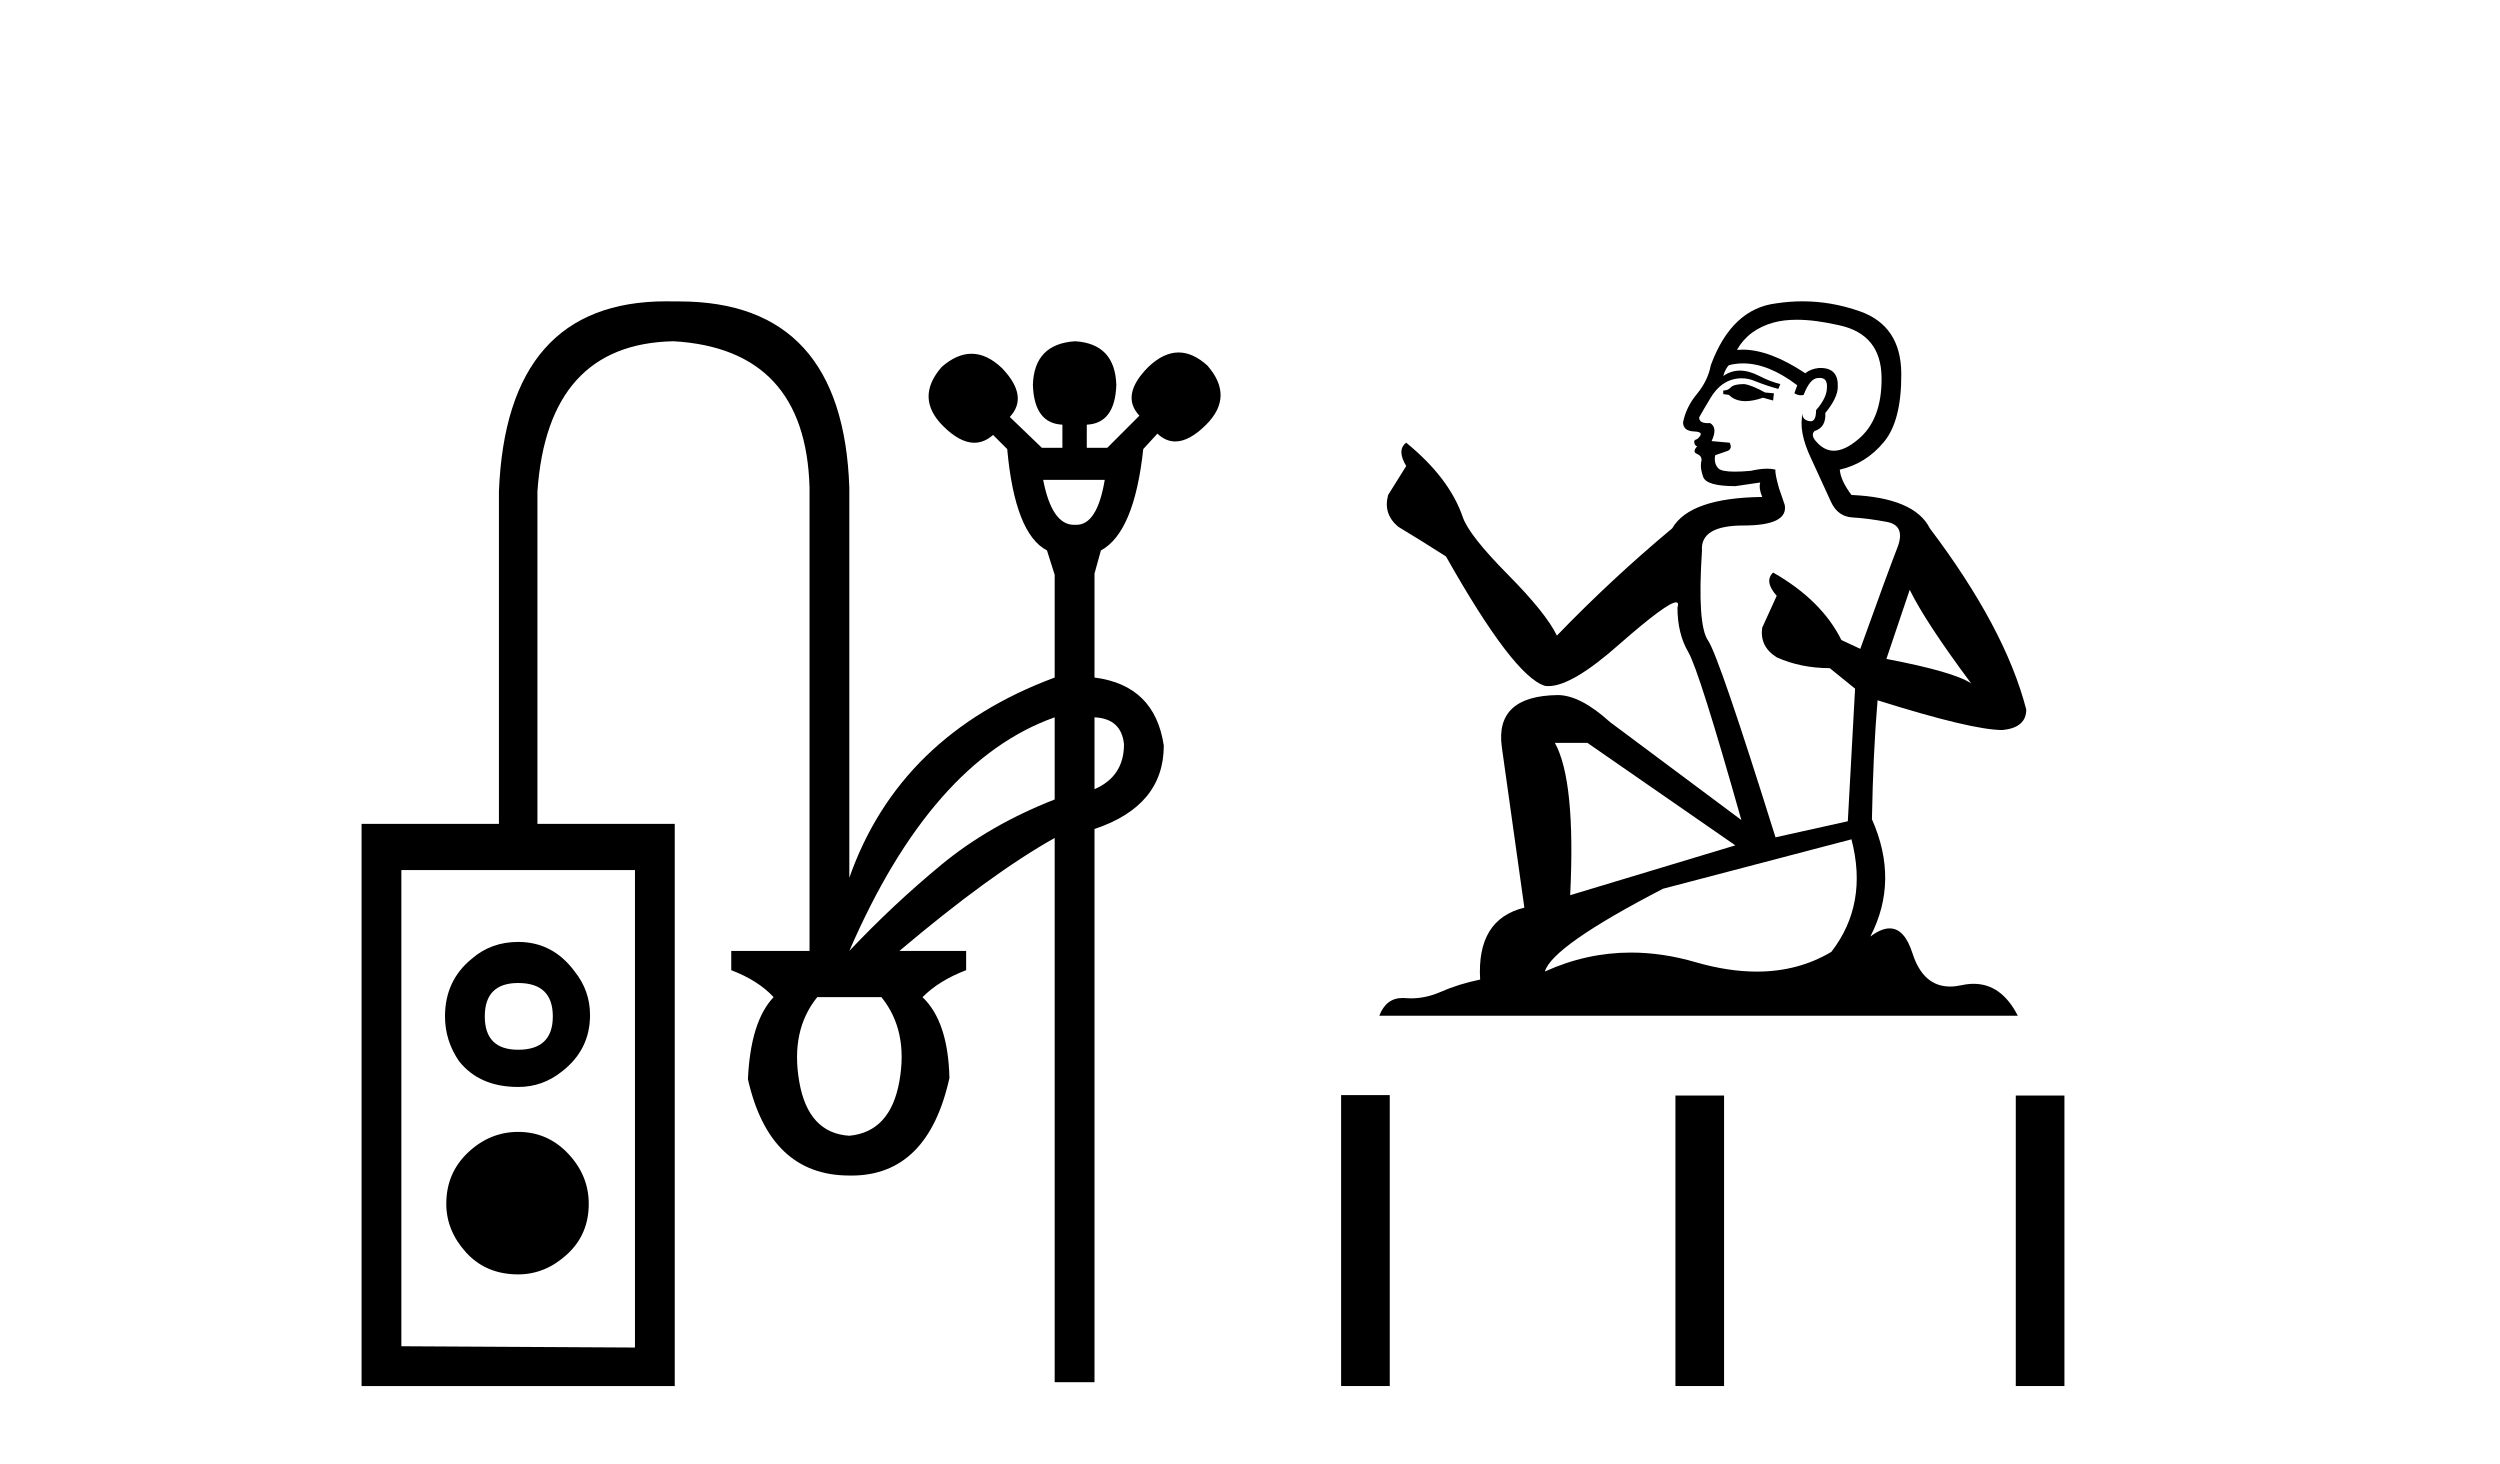
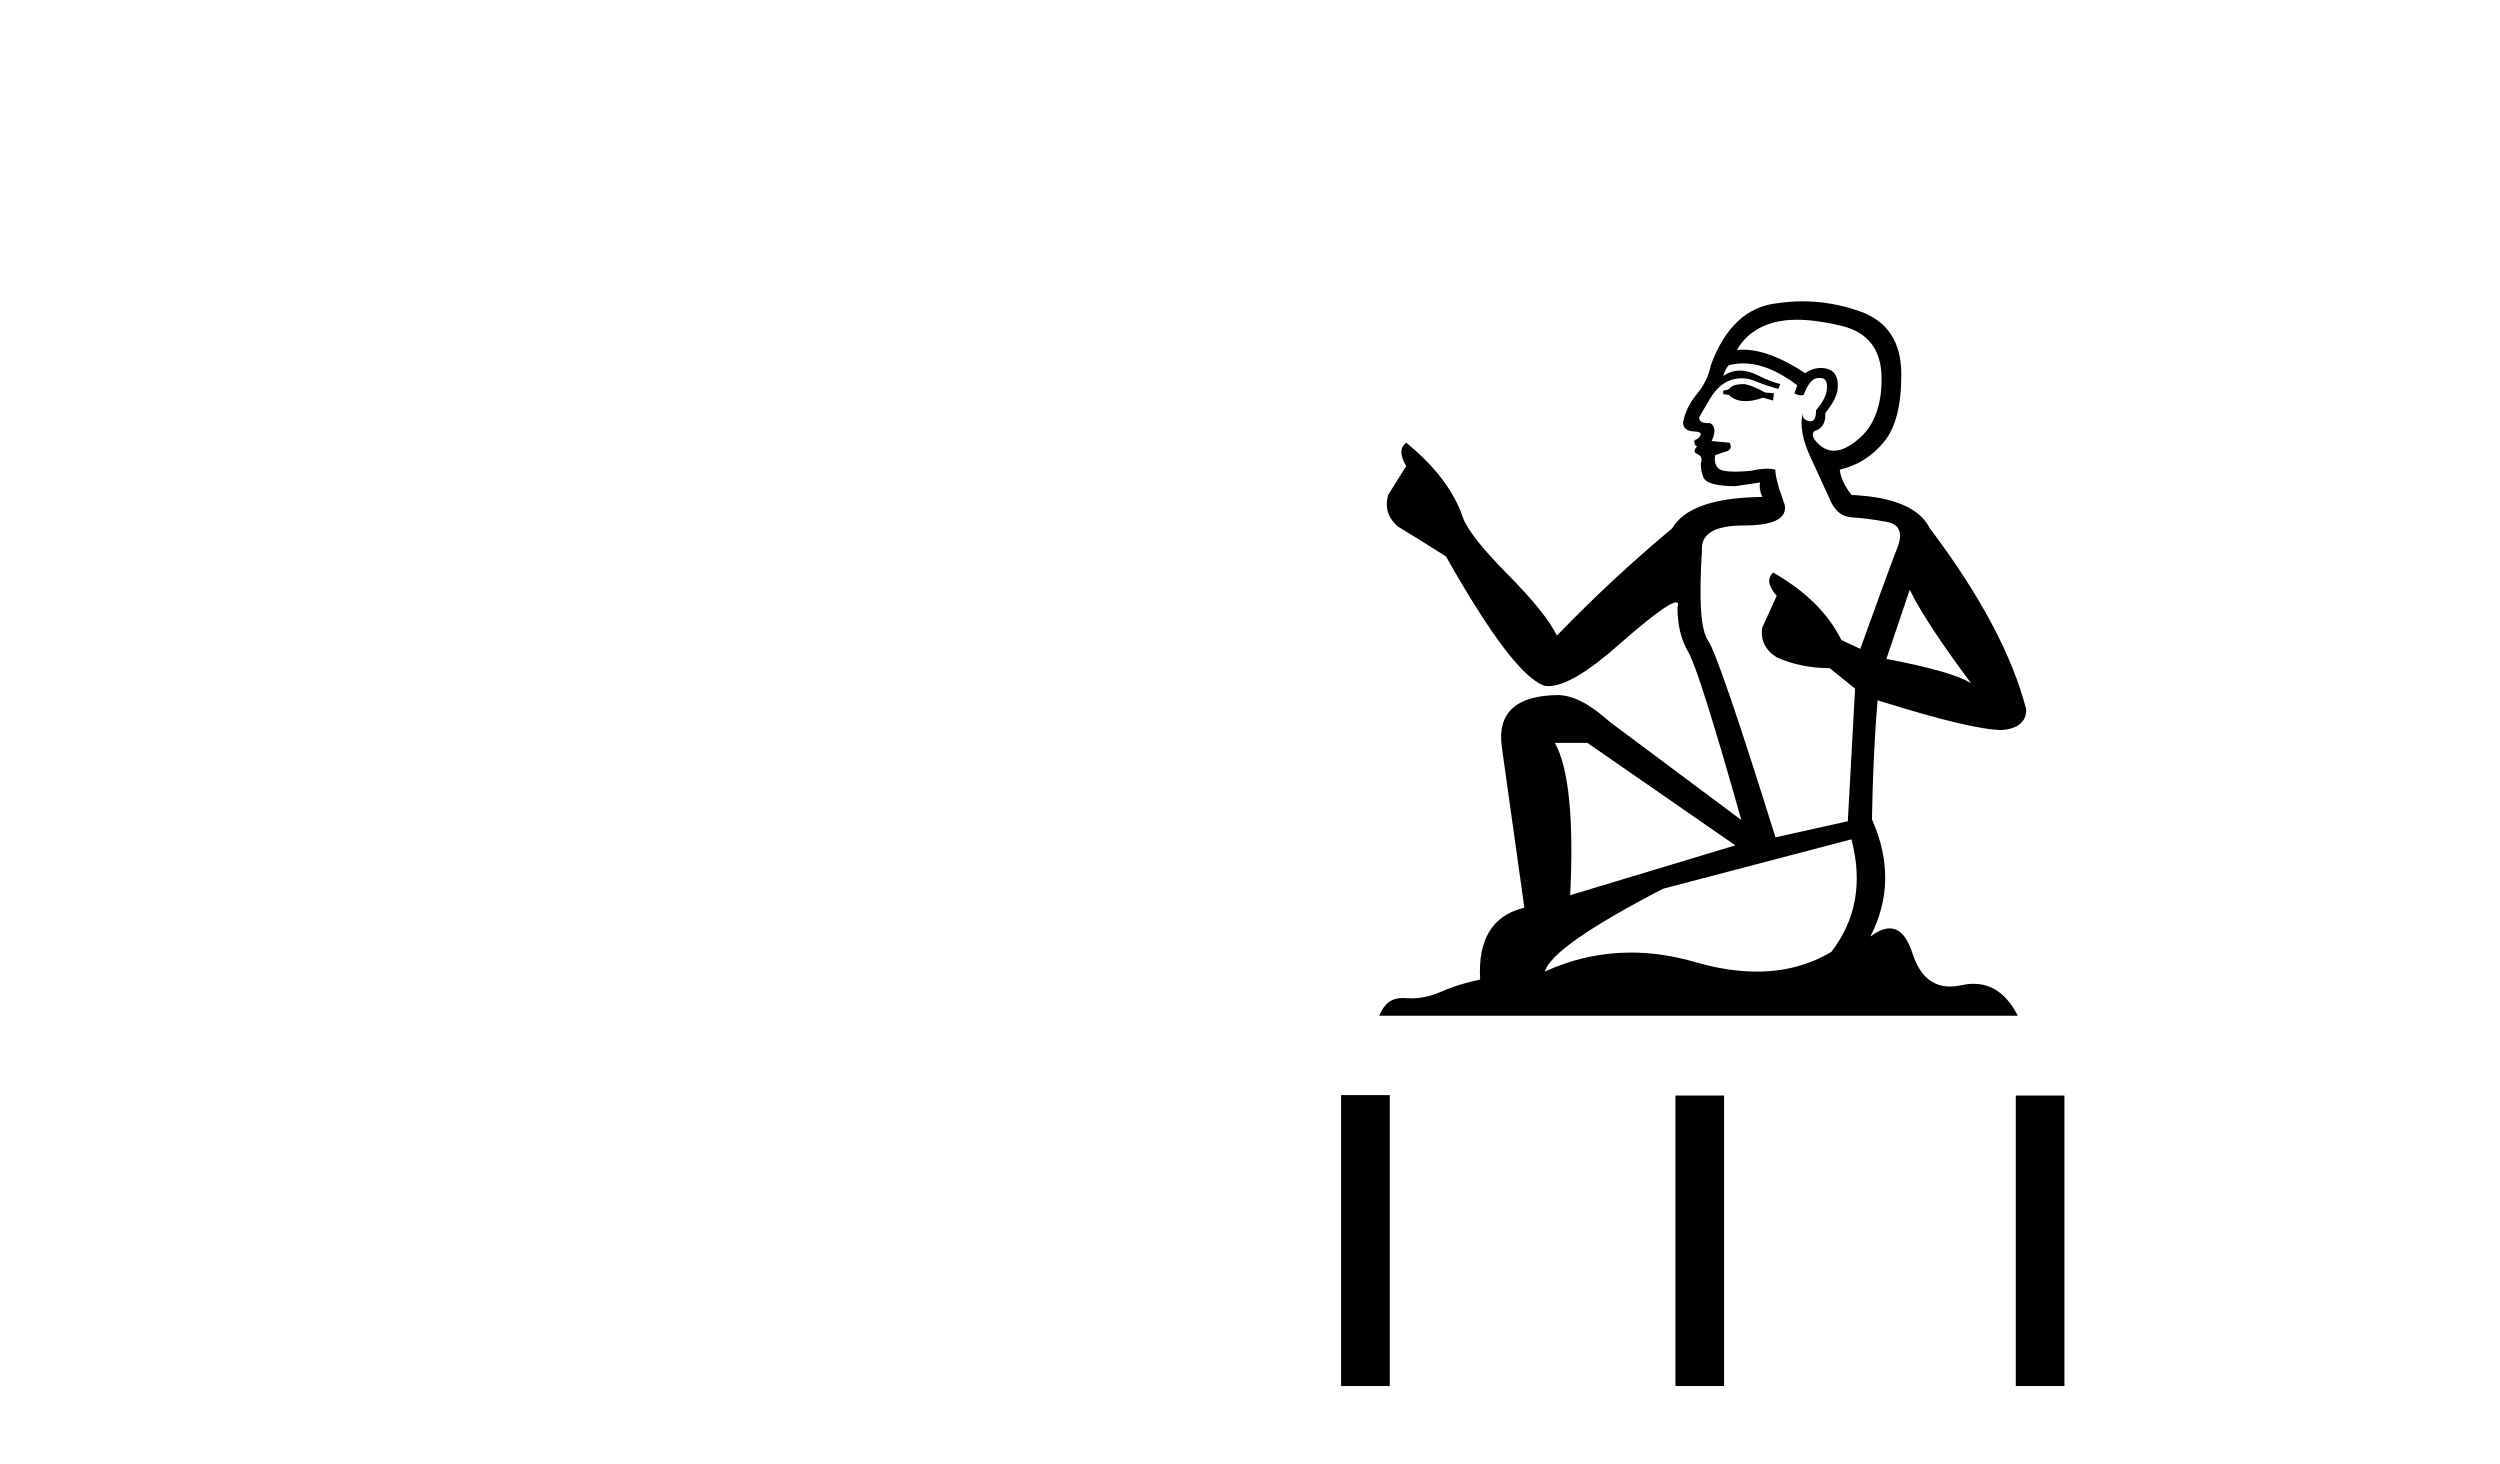
<svg xmlns="http://www.w3.org/2000/svg" width="70.0" height="41.0">
-   <path d="M 30.933 13.436 C 30.793 14.275 30.529 14.695 30.139 14.695 C 30.128 14.695 30.118 14.695 30.107 14.694 C 30.095 14.695 30.083 14.695 30.072 14.695 C 29.659 14.695 29.371 14.275 29.208 13.436 ZM 30.646 20.085 C 31.149 20.109 31.424 20.36 31.472 20.84 C 31.472 21.439 31.197 21.858 30.646 22.097 L 30.646 20.085 ZM 29.531 20.085 L 29.531 22.385 C 28.31 22.864 27.249 23.475 26.351 24.218 C 25.452 24.961 24.596 25.763 23.781 26.626 C 25.315 23.08 27.231 20.9 29.531 20.085 ZM 14.509 27.524 C 15.156 27.524 15.479 27.836 15.479 28.459 C 15.479 29.082 15.156 29.393 14.509 29.393 C 13.886 29.393 13.574 29.082 13.574 28.459 C 13.574 27.836 13.886 27.524 14.509 27.524 ZM 14.509 26.374 C 14.006 26.374 13.574 26.53 13.215 26.841 C 12.712 27.249 12.46 27.788 12.46 28.459 C 12.46 28.914 12.592 29.333 12.856 29.717 C 13.239 30.196 13.79 30.435 14.509 30.435 C 14.964 30.435 15.371 30.292 15.731 30.004 C 16.258 29.597 16.521 29.07 16.521 28.423 C 16.521 27.968 16.378 27.56 16.09 27.201 C 15.683 26.65 15.156 26.374 14.509 26.374 ZM 24.68 27.92 C 25.183 28.543 25.351 29.327 25.183 30.274 C 25.015 31.22 24.548 31.729 23.781 31.801 C 23.014 31.753 22.547 31.25 22.38 30.292 C 22.212 29.333 22.38 28.543 22.883 27.92 ZM 14.509 31.693 C 13.982 31.693 13.514 31.885 13.107 32.268 C 12.7 32.652 12.496 33.131 12.496 33.706 C 12.496 34.209 12.682 34.664 13.053 35.072 C 13.425 35.479 13.91 35.683 14.509 35.683 C 15.012 35.683 15.467 35.497 15.874 35.126 C 16.282 34.754 16.485 34.281 16.485 33.706 C 16.485 33.179 16.294 32.712 15.91 32.304 C 15.527 31.897 15.06 31.693 14.509 31.693 ZM 17.779 24.362 L 17.779 37.731 L 11.238 37.695 L 11.238 24.362 ZM 18.655 8.437 C 15.672 8.437 14.11 10.211 13.97 13.76 L 13.97 23.068 L 10.124 23.068 L 10.124 38.809 L 18.893 38.809 L 18.893 23.068 L 15.048 23.068 L 15.048 13.76 C 15.24 11.004 16.509 9.603 18.857 9.555 C 21.325 9.698 22.595 11.064 22.667 13.652 L 22.667 26.626 L 20.475 26.626 L 20.475 27.165 C 20.978 27.357 21.373 27.608 21.661 27.92 C 21.229 28.375 20.99 29.142 20.942 30.22 C 21.349 32.017 22.296 32.915 23.781 32.915 C 23.8 32.916 23.819 32.916 23.837 32.916 C 25.267 32.916 26.182 32.005 26.584 30.184 C 26.56 29.13 26.309 28.375 25.83 27.92 C 26.141 27.608 26.548 27.357 27.052 27.165 L 27.052 26.626 L 25.183 26.626 C 26.884 25.188 28.333 24.134 29.531 23.463 L 29.531 38.702 L 30.646 38.702 L 30.646 23.212 C 31.939 22.78 32.586 22.002 32.586 20.876 C 32.419 19.749 31.772 19.115 30.646 18.971 L 30.646 16.06 L 30.825 15.413 C 31.448 15.077 31.844 14.131 32.011 12.574 L 32.407 12.142 C 32.562 12.288 32.729 12.361 32.908 12.361 C 33.171 12.361 33.459 12.204 33.772 11.891 C 34.299 11.364 34.311 10.812 33.808 10.237 C 33.539 9.992 33.27 9.869 33.001 9.869 C 32.719 9.869 32.437 10.004 32.155 10.273 C 31.628 10.801 31.544 11.256 31.903 11.639 L 31.005 12.538 L 30.43 12.538 L 30.43 11.891 C 30.957 11.867 31.233 11.495 31.257 10.777 C 31.233 10.01 30.849 9.603 30.107 9.555 C 29.34 9.603 28.944 10.01 28.921 10.777 C 28.944 11.495 29.22 11.867 29.747 11.891 L 29.747 12.538 L 29.172 12.538 L 28.274 11.675 C 28.633 11.292 28.561 10.836 28.058 10.309 C 27.776 10.04 27.491 9.905 27.203 9.905 C 26.928 9.905 26.65 10.028 26.369 10.273 C 25.866 10.848 25.878 11.4 26.405 11.927 C 26.718 12.24 27.01 12.397 27.281 12.397 C 27.466 12.397 27.641 12.324 27.806 12.178 L 28.202 12.574 C 28.345 14.155 28.717 15.101 29.316 15.413 L 29.531 16.096 L 29.531 18.971 C 26.632 20.049 24.716 21.918 23.781 24.577 L 23.781 13.652 C 23.663 10.177 22.076 8.44 19.019 8.44 C 18.977 8.44 18.936 8.44 18.893 8.44 C 18.813 8.438 18.733 8.437 18.655 8.437 Z" style="fill:#000000;stroke:none" />
  <path d="M 48.836 10.754 Q 48.555 10.754 48.465 10.844 Q 48.386 10.934 48.251 10.934 L 48.251 11.035 L 48.409 11.057 Q 48.583 11.232 48.873 11.232 Q 49.088 11.232 49.365 11.136 L 49.647 11.215 L 49.669 11.012 L 49.421 10.99 Q 49.061 10.787 48.836 10.754 ZM 50.31 8.953 Q 50.829 8.953 51.514 9.111 Q 52.673 9.37 52.684 10.574 Q 52.696 11.766 52.009 12.318 Q 51.646 12.62 51.348 12.62 Q 51.092 12.62 50.884 12.396 Q 50.682 12.194 50.805 12.07 Q 51.132 11.969 51.109 11.564 Q 51.458 11.136 51.458 10.832 Q 51.48 10.303 50.972 10.303 Q 50.951 10.303 50.929 10.304 Q 50.704 10.326 50.547 10.45 Q 49.551 9.79 48.794 9.79 Q 48.713 9.79 48.634 9.797 L 48.634 9.797 Q 48.96 9.224 49.658 9.032 Q 49.942 8.953 50.31 8.953 ZM 53.472 16.514 Q 53.911 17.414 55.193 19.136 Q 54.71 18.81 52.819 18.45 L 53.472 16.514 ZM 48.807 10.175 Q 49.516 10.175 50.322 10.787 L 50.243 11.012 Q 50.337 11.068 50.426 11.068 Q 50.464 11.068 50.502 11.057 Q 50.682 10.585 50.907 10.585 Q 50.934 10.582 50.958 10.582 Q 51.174 10.582 51.154 10.855 Q 51.154 11.136 50.85 11.485 Q 50.85 11.796 50.699 11.796 Q 50.675 11.796 50.648 11.789 Q 50.445 11.744 50.479 11.564 L 50.479 11.564 Q 50.344 12.07 50.715 12.846 Q 51.075 13.634 51.267 14.05 Q 51.458 14.467 51.874 14.489 Q 52.291 14.512 52.831 14.613 Q 53.371 14.714 53.123 15.344 Q 52.876 15.974 52.088 18.168 L 51.559 17.921 Q 51.008 16.807 49.647 16.031 L 49.647 16.031 Q 49.388 16.278 49.748 16.683 L 49.343 17.572 Q 49.264 18.101 49.748 18.405 Q 50.423 18.708 51.233 18.708 L 51.942 19.282 L 51.739 22.995 L 49.714 23.445 Q 48.128 18.371 47.824 17.932 Q 47.52 17.493 47.655 15.423 Q 47.599 14.714 48.814 14.714 Q 50.074 14.714 49.973 14.14 L 49.815 13.679 Q 49.692 13.251 49.714 13.15 Q 49.615 13.123 49.484 13.123 Q 49.286 13.123 49.016 13.184 Q 48.761 13.206 48.576 13.206 Q 48.206 13.206 48.116 13.116 Q 47.981 12.981 48.026 12.745 L 48.386 12.621 Q 48.51 12.554 48.431 12.396 L 47.925 12.351 Q 48.105 11.969 47.88 11.845 Q 47.846 11.848 47.816 11.848 Q 47.576 11.848 47.576 11.688 Q 47.655 11.541 47.891 11.148 Q 48.128 10.754 48.465 10.641 Q 48.617 10.592 48.766 10.592 Q 48.961 10.592 49.151 10.675 Q 49.489 10.81 49.793 10.889 L 49.849 10.754 Q 49.568 10.686 49.264 10.529 Q 48.971 10.377 48.718 10.377 Q 48.465 10.377 48.251 10.529 Q 48.308 10.326 48.409 10.225 Q 48.604 10.175 48.807 10.175 ZM 44.448 20.801 L 48.589 23.67 L 43.965 25.065 Q 44.122 21.859 43.537 20.801 ZM 51.841 23.501 Q 52.313 25.313 51.278 26.652 Q 50.351 27.205 49.19 27.205 Q 48.393 27.205 47.486 26.944 Q 46.557 26.672 45.666 26.672 Q 44.423 26.672 43.256 27.203 Q 43.458 26.494 46.564 24.885 L 51.841 23.501 ZM 50.472 8.437 Q 50.111 8.437 49.748 8.492 Q 48.488 8.638 47.903 10.225 Q 47.824 10.652 47.52 11.024 Q 47.216 11.384 47.126 11.823 Q 47.126 12.07 47.441 12.081 Q 47.756 12.093 47.52 12.295 Q 47.419 12.318 47.441 12.396 Q 47.452 12.475 47.52 12.498 Q 47.374 12.655 47.52 12.711 Q 47.678 12.779 47.633 12.936 Q 47.599 13.105 47.689 13.353 Q 47.779 13.612 48.589 13.612 L 49.286 13.51 L 49.286 13.51 Q 49.241 13.679 49.343 13.915 Q 47.317 13.938 46.822 14.793 Q 45.123 16.211 43.593 17.797 Q 43.29 17.167 42.209 16.076 Q 41.141 14.995 40.961 14.489 Q 40.589 13.387 39.374 12.396 Q 39.104 12.599 39.374 13.049 L 38.868 13.859 Q 38.722 14.388 39.149 14.748 Q 39.802 15.142 40.488 15.581 Q 42.378 18.933 43.256 19.203 Q 43.304 19.211 43.357 19.211 Q 44.025 19.211 45.36 18.022 Q 46.682 16.866 46.929 16.866 Q 47.016 16.866 46.969 17.009 Q 46.969 17.741 47.272 18.258 Q 47.576 18.776 48.758 22.961 L 45.078 20.216 Q 44.246 19.462 43.616 19.462 Q 41.849 19.485 42.052 20.925 L 42.682 25.414 Q 41.343 25.74 41.444 27.428 Q 40.837 27.552 40.33 27.777 Q 39.921 27.954 39.505 27.954 Q 39.417 27.954 39.329 27.946 Q 39.299 27.944 39.269 27.944 Q 38.811 27.944 38.62 28.441 L 56.499 28.441 Q 56.042 27.547 55.262 27.547 Q 55.1 27.547 54.923 27.586 Q 54.753 27.623 54.601 27.623 Q 53.85 27.623 53.551 26.697 Q 53.329 25.995 52.911 25.995 Q 52.672 25.995 52.369 26.224 Q 53.179 24.66 52.414 22.939 Q 52.448 21.071 52.572 19.608 Q 55.216 20.441 56.071 20.441 Q 56.735 20.374 56.735 19.867 Q 56.15 17.594 54.035 14.793 Q 53.607 13.938 51.841 13.859 Q 51.537 13.454 51.514 13.15 Q 52.246 12.981 52.741 12.385 Q 53.247 11.789 53.236 10.45 Q 53.224 9.122 52.077 8.717 Q 51.282 8.437 50.472 8.437 Z" style="fill:#000000;stroke:none" />
  <path d="M 37.551 30.663 L 37.551 38.809 L 38.913 38.809 L 38.913 30.663 ZM 46.912 30.675 L 46.912 38.809 L 48.274 38.809 L 48.274 30.675 ZM 56.442 30.675 L 56.442 38.809 L 57.804 38.809 L 57.804 30.675 Z" style="fill:#000000;stroke:none" />
</svg>